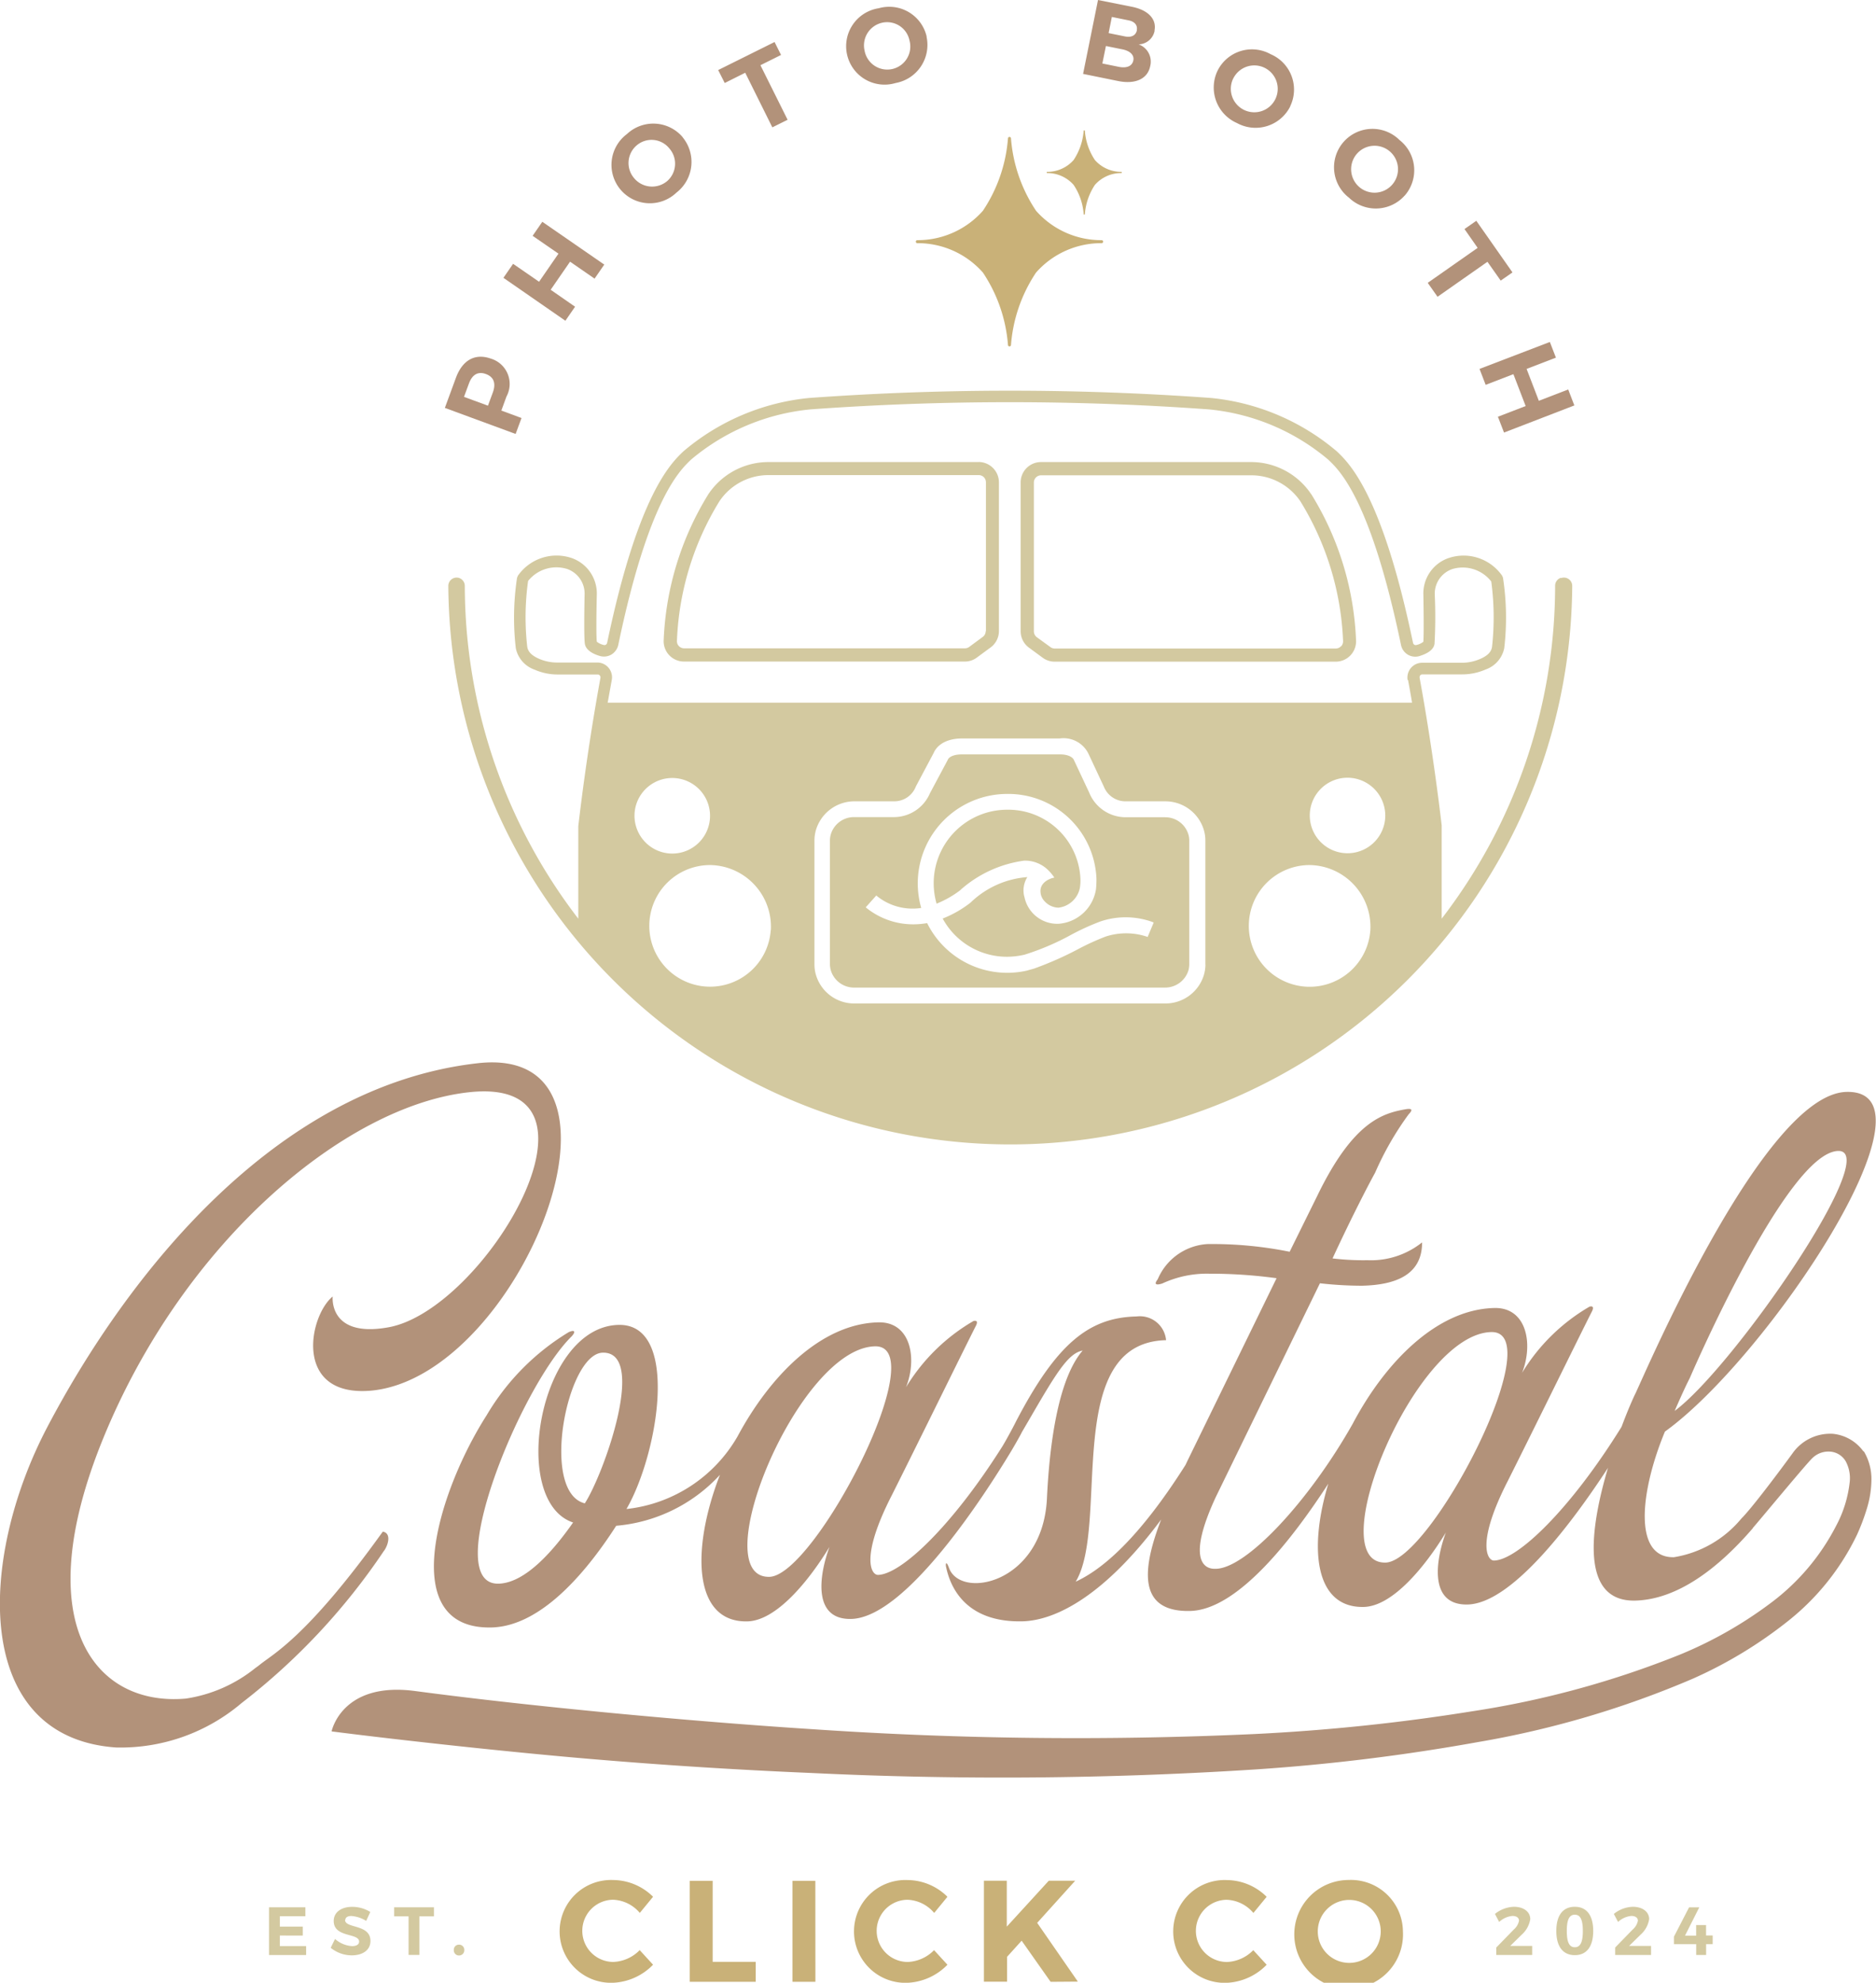
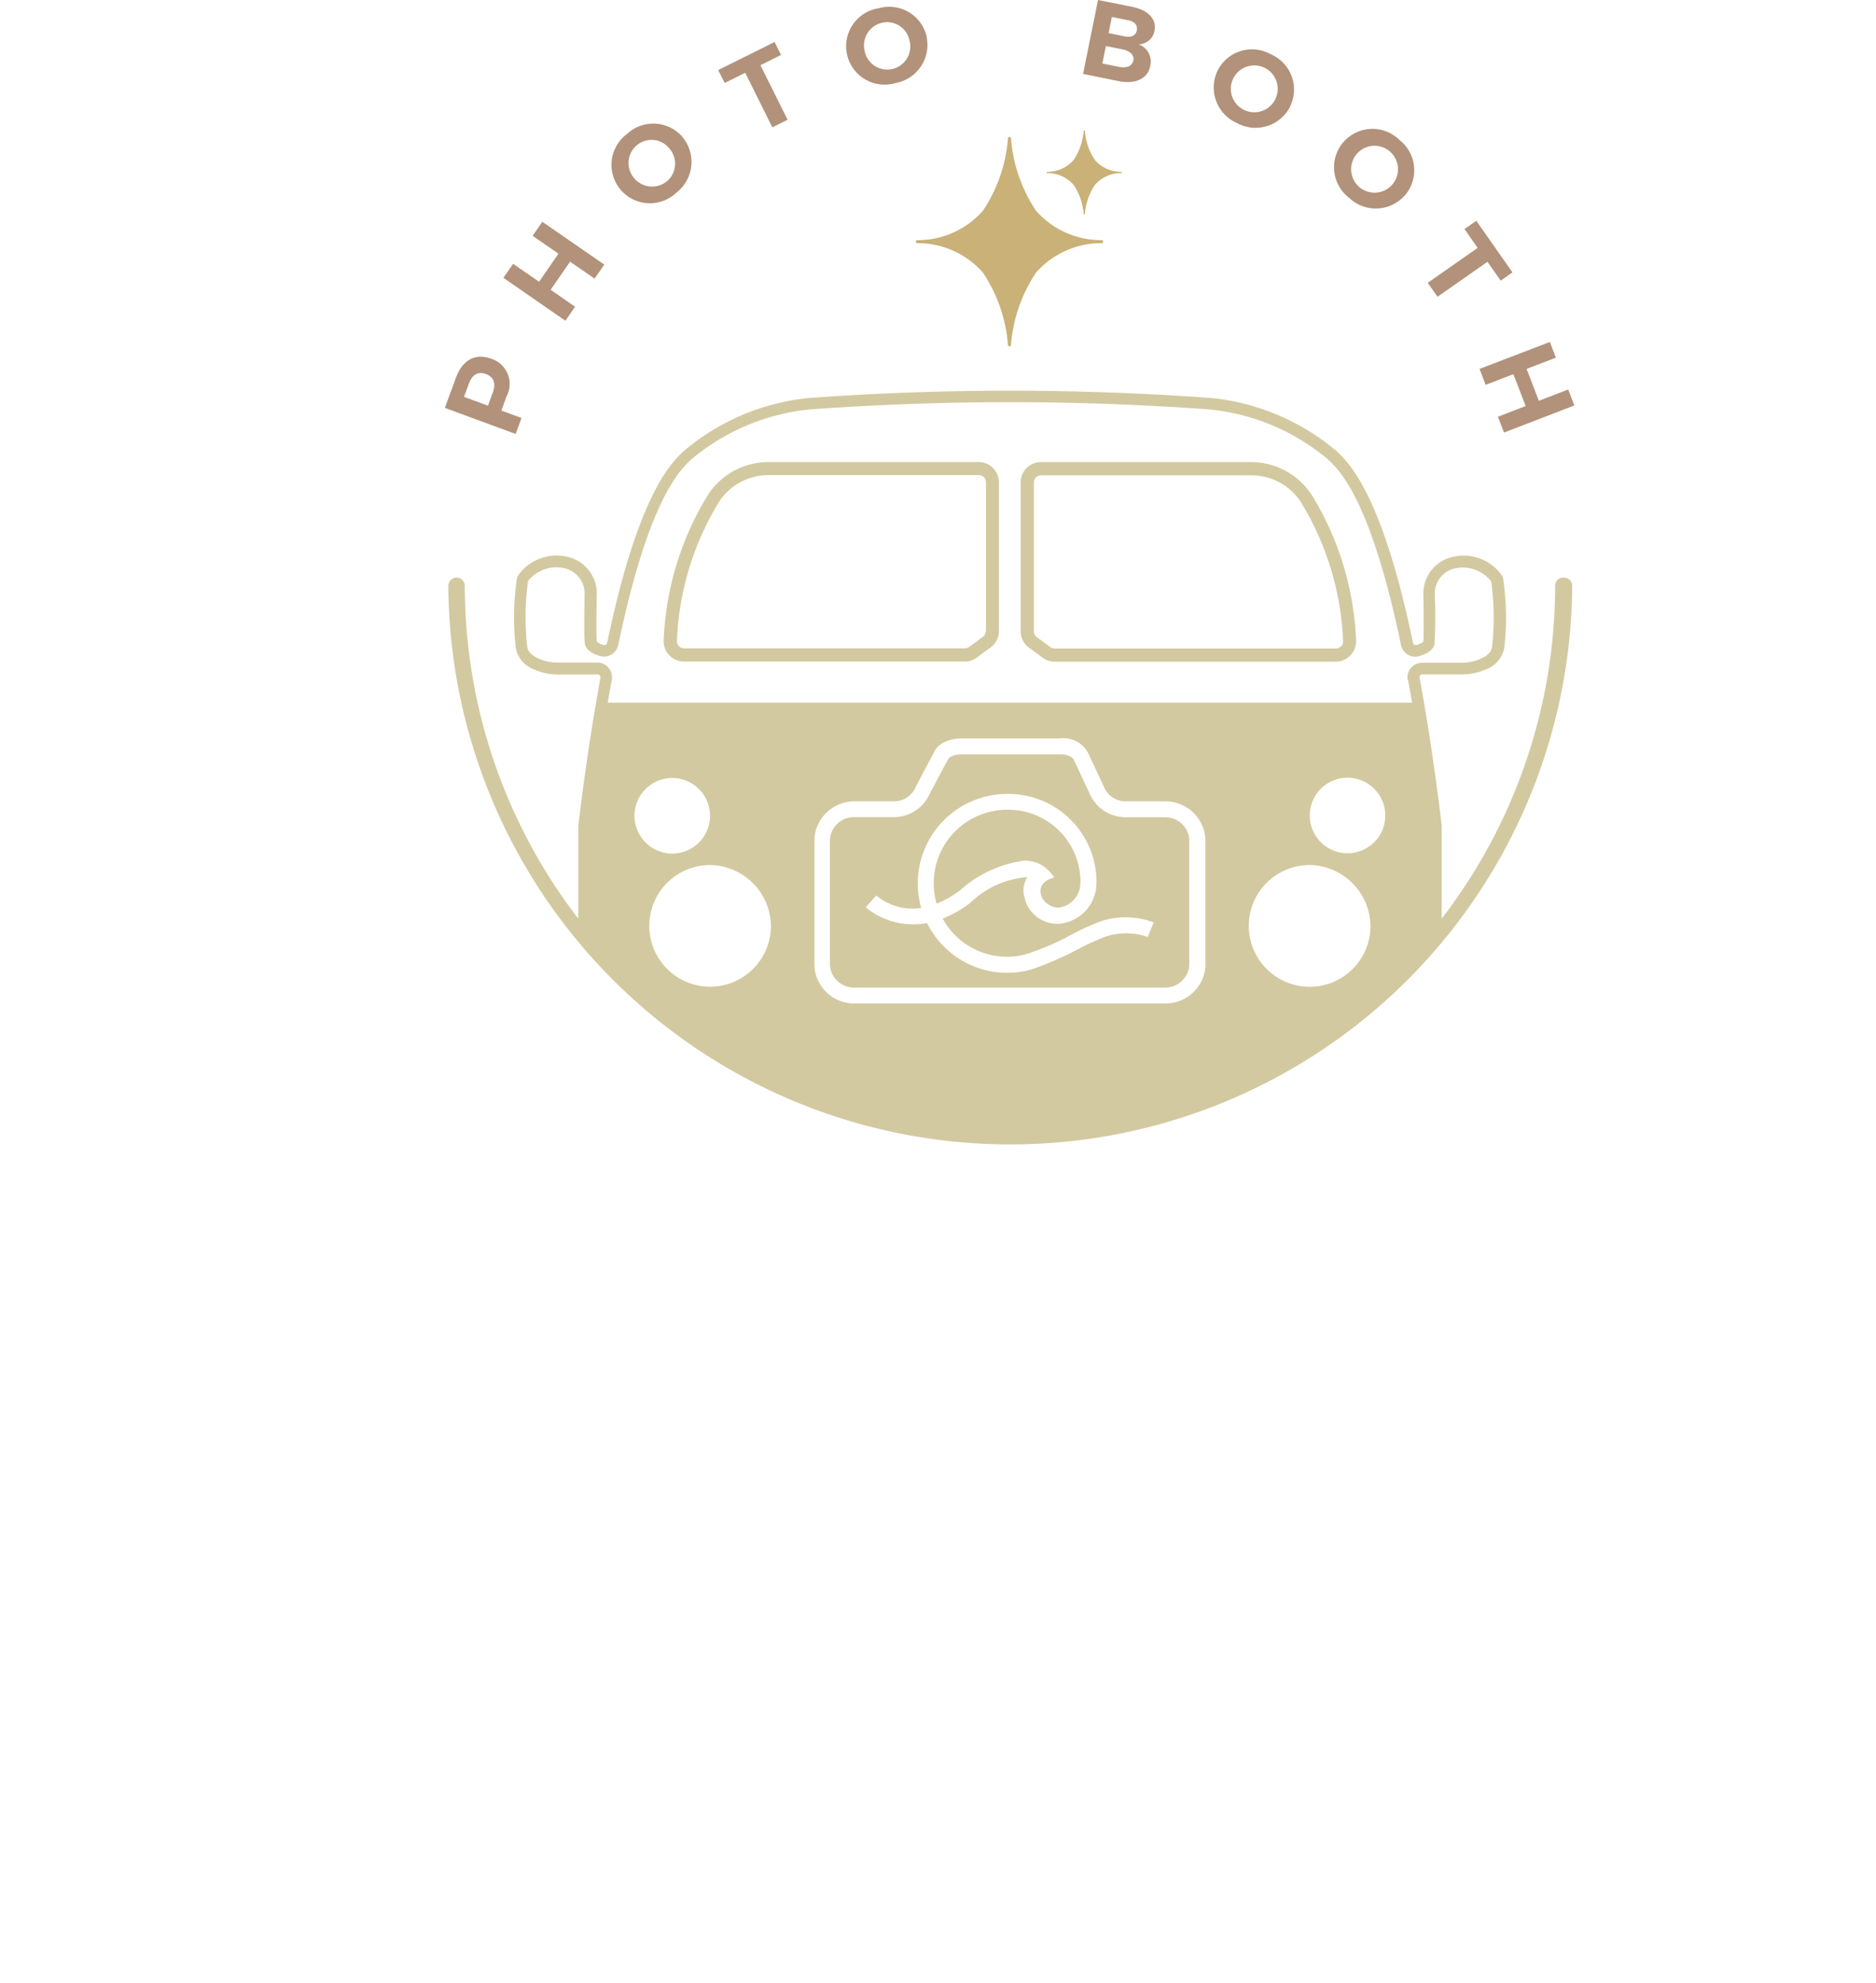
<svg xmlns="http://www.w3.org/2000/svg" width="83.03" height="87.735" viewBox="0 0 83.03 87.735">
  <g id="Group_47208" data-name="Group 47208" transform="translate(-225.67 -10.787)">
    <g id="Layer_1" data-name="Layer 1" transform="translate(225.665 10.787)">
      <g id="Group_47207" data-name="Group 47207" transform="translate(0.005)">
-         <path id="Path_41972" data-name="Path 41972" d="M24.628,172.836h1.164v.395H24.15V171.12h1.608v.395H24.628v.459h1.016v.395H24.628v.468Zm2.9-1.159c0-.113.108-.173.266-.173a1.461,1.461,0,0,1,.656.217l.182-.395a1.521,1.521,0,0,0-.8-.227c-.488,0-.819.242-.819.626,0,.75,1.124.518,1.124.912,0,.128-.118.2-.316.2a1.259,1.259,0,0,1-.75-.316l-.192.39a1.483,1.483,0,0,0,.932.335c.468,0,.828-.222.828-.636,0-.759-1.124-.542-1.124-.932m2.17-.158h.641v1.706h.478v-1.706h.646v-.4H29.688v.4Zm2.875,1.253a.224.224,0,0,0-.232.237.228.228,0,0,0,.232.242.231.231,0,0,0,.232-.242.227.227,0,0,0-.232-.237m47.011-.424a1.159,1.159,0,0,0,.4-.705c0-.33-.3-.547-.72-.547a1.4,1.4,0,0,0-.843.316l.187.355a.993.993,0,0,1,.587-.266c.178,0,.291.079.291.212a.685.685,0,0,1-.227.385l-.779.8v.33h1.588v-.4h-.971l.493-.483Zm3.186-.182c0,.69-.291,1.07-.814,1.07s-.819-.38-.819-1.07.291-1.07.819-1.07.814.385.814,1.07m-.459,0c0-.5-.113-.72-.355-.72s-.355.217-.355.72.113.72.355.72.355-.222.355-.72m2.535.182a1.159,1.159,0,0,0,.4-.705c0-.33-.3-.547-.72-.547a1.386,1.386,0,0,0-.843.316l.187.355a.993.993,0,0,1,.587-.266c.178,0,.291.079.291.212a.685.685,0,0,1-.227.385l-.779.8v.33h1.588v-.4h-.971l.493-.483Zm2.919.025v-.468h-.439v.468h-.493l.631-1.253H87l-.671,1.3v.33h.986v.478h.439v-.478h.291v-.385h-.286Z" transform="translate(-12.243 -86.723)" fill="#d3c9a0" />
-         <path id="Path_41973" data-name="Path 41973" d="M52.6,169.558a1.376,1.376,0,0,0,0,2.752,1.72,1.72,0,0,0,1.164-.523l.592.646a2.624,2.624,0,0,1-1.8.8,2.275,2.275,0,1,1,.039-4.547,2.532,2.532,0,0,1,1.761.74l-.587.715a1.626,1.626,0,0,0-1.164-.582m4.389-.843v3.59H58.9v.883H55.98v-4.468h1.011Zm4.547,4.473H60.527v-4.468h1.011Zm4.088-3.63a1.376,1.376,0,0,0,0,2.752,1.72,1.72,0,0,0,1.164-.523l.592.646a2.624,2.624,0,0,1-1.8.8,2.275,2.275,0,1,1,.039-4.547,2.532,2.532,0,0,1,1.761.74l-.587.715a1.618,1.618,0,0,0-1.164-.582m6.317,3.63-1.282-1.82-.646.715v1.1H69v-4.468h1.011v2.032l1.859-2.032h1.169l-1.682,1.864,1.8,2.6Zm7.806-3.63a1.376,1.376,0,0,0,0,2.752,1.72,1.72,0,0,0,1.164-.523l.592.646a2.624,2.624,0,0,1-1.8.8,2.275,2.275,0,1,1,.039-4.547,2.532,2.532,0,0,1,1.761.74l-.587.715a1.618,1.618,0,0,0-1.164-.582m7.782,1.391a2.406,2.406,0,1,1-2.4-2.268,2.3,2.3,0,0,1,2.4,2.268m-3.768,0a1.392,1.392,0,0,0,1.381,1.4,1.393,1.393,0,1,0-1.381-1.4" transform="translate(-25.452 -85.496)" fill="#c9b178" />
-         <path id="Path_41974" data-name="Path 41974" d="M17,116.937a28.656,28.656,0,0,1-6.3,6.736h0a8.27,8.27,0,0,1-5.553,1.968c-6.366-.439-6.13-8.314-3.043-14.188,3.467-6.593,10.026-15.075,19.05-16.091,7.718-.868,1.879,13.877-4.724,14.489-3.442.3-2.771-3.289-1.7-4.167,0,0-.2,1.844,2.456,1.366,4.28-.75,10.43-11.175,3.551-10.4-5.444.611-12.595,6.569-16.17,15.327-3.344,8.2-.34,11.855,3.664,11.5A6.4,6.4,0,0,0,11.3,122.13c.074-.054.143-.1.217-.163.611-.488,2.116-1.258,5.43-5.878.37.064.261.547.064.838m65.48-4.4a2.384,2.384,0,0,1,.34,1.327,4.456,4.456,0,0,1-.207,1.238,9.241,9.241,0,0,1-.429,1.134,10.885,10.885,0,0,1-3.043,3.812,19.407,19.407,0,0,1-4.236,2.564,42.061,42.061,0,0,1-9.5,2.8,88.919,88.919,0,0,1-9.809,1.208,175.348,175.348,0,0,1-19.716.158q-4.919-.207-9.828-.626c-3.27-.276-8.1-.794-11.382-1.213,0,0,.444-2.224,3.708-1.785,5.306.705,12.264,1.346,17.625,1.691a172.4,172.4,0,0,0,19.484.212,87.668,87.668,0,0,0,9.651-1.006,41.243,41.243,0,0,0,9.222-2.515A18.214,18.214,0,0,0,78.4,119.23a9.908,9.908,0,0,0,2.86-3.378,5.335,5.335,0,0,0,.616-2,1.58,1.58,0,0,0-.178-.868.87.87,0,0,0-.631-.429,1.016,1.016,0,0,0-.843.276c-.227.2-2.338,2.752-2.643,3.1v.01c-1.514,1.756-3.319,3.151-5.2,3.2-2.461.059-2-3.21-1.208-5.873-1.548,2.372-4.236,6-6.214,6.046-1.7.039-1.435-1.9-.962-3.186-.932,1.529-2.362,3.265-3.634,3.294-2.15.049-2.446-2.55-1.568-5.454-1.529,2.352-3.98,5.587-6.12,5.632-2.392.054-2.081-1.968-1.277-4.049-2.446,3.3-4.616,4.468-6.14,4.507-2.55.059-3.2-1.563-3.373-2.372-.044-.153-.01-.35.118,0,.5,1.42,4.113.715,4.335-3,.128-2.786.567-5.425,1.583-6.608-.651.118-1.188,1.026-2.421,3.151-.089.153-.182.311-.276.473-.025.064-.281.518-.464.824-1.139,1.889-4.65,7.368-7.082,7.427-1.7.039-1.435-1.9-.962-3.186-.932,1.529-2.357,3.265-3.634,3.294-2.407.054-2.49-3.2-1.213-6.485a7.041,7.041,0,0,1-4.591,2.254c-1.11,1.726-3.181,4.443-5.518,4.5-4.231.1-2.4-5.977-.217-9.389a10.55,10.55,0,0,1,3.634-3.679c.276-.123.316-.01.123.192-2.283,2.259-5.839,11-3.23,10.938,1.228-.03,2.5-1.563,3.3-2.707-2.831-.937-1.509-8.665,2.012-8.743,2.732-.064,1.756,5.72.35,8.147a6.474,6.474,0,0,0,4.917-3.215c1.435-2.673,3.694-4.986,6.228-5.045,1.43-.035,1.736,1.583,1.228,2.87a8.463,8.463,0,0,1,2.984-2.929c.153-.039.192.035.118.192-.478.937-2.51,5.084-3.728,7.511-1.405,2.737-.922,3.541-.611,3.531,1.021-.025,3.274-2.16,5.494-5.676.153-.242.542-.967.611-1.115,1.815-3.482,3.255-4.6,5.341-4.645a1.162,1.162,0,0,1,1.3,1.05c-4.636.108-2.476,8.176-4,10.686,1.746-.8,3.457-2.949,4.862-5.168.025-.054.054-.113.079-.168l3.95-8.092a21.706,21.706,0,0,0-2.984-.2,4.7,4.7,0,0,0-2.076.434c-.266.084-.385.049-.2-.187a2.554,2.554,0,0,1,2.2-1.558,17.316,17.316,0,0,1,3.639.34l1.218-2.466c1.588-3.284,2.89-3.664,3.93-3.842.271-.044.311.03.118.227a13.488,13.488,0,0,0-1.484,2.584c-.261.468-1.036,1.958-1.884,3.792a11.467,11.467,0,0,0,1.548.079,3.618,3.618,0,0,0,2.416-.789c0,1.43-1.154,1.884-2.663,1.918a16.692,16.692,0,0,1-1.859-.108l-4.611,9.463c-1.287,2.776-.508,3.181-.039,3.171,1.336.044,4.142-2.949,6.1-6.416,1.43-2.707,3.713-5.065,6.268-5.124,1.43-.035,1.736,1.583,1.228,2.87a8.463,8.463,0,0,1,2.984-2.929c.153-.044.192.035.118.192-.478.937-2.51,5.084-3.728,7.511-1.405,2.737-.922,3.541-.612,3.531,1.041-.025,3.373-2.259,5.642-5.918.276-.74.518-1.282.607-1.46.4-.819,5.681-13.275,9.35-13.359,4.4-.1-3.477,11.752-8.038,15.031-1.1,2.653-1.415,5.6.4,5.558a4.878,4.878,0,0,0,2.959-1.682c.01-.01.02-.015.025-.03.454-.444,1.741-2.165,2.264-2.885a2.04,2.04,0,0,1,1.785-.863,1.892,1.892,0,0,1,1.356.784m-8.354-1.8c2.584-1.913,9.242-11.545,7.234-11.5-2.278.054-6.569,10.05-6.569,10.05-.222.434-.444.937-.666,1.445m-47.445-2.569c-1.583.035-2.786,6.174-.794,6.667.843-1.3,2.771-6.712.794-6.667m12.048-.281c-3.4.079-7.57,10.267-4.67,10.2,2.007-.049,7.3-10.257,4.67-10.2m27.276-.631c-3.4.079-7.57,10.267-4.675,10.2,2.007-.049,7.3-10.257,4.675-10.2" transform="translate(-0.005 -48.316)" fill="#b2927a" />
        <g id="Group_47206" data-name="Group 47206" transform="translate(19.689)">
          <path id="Path_41975" data-name="Path 41975" d="M90.431,16.555a.067.067,0,0,1,0,.133,3.844,3.844,0,0,0-2.91,1.3,6.678,6.678,0,0,0-1.11,3.21.067.067,0,0,1-.133,0,6.679,6.679,0,0,0-1.11-3.21,3.844,3.844,0,0,0-2.91-1.3.067.067,0,0,1,0-.133,3.854,3.854,0,0,0,2.91-1.3,6.679,6.679,0,0,0,1.11-3.21.067.067,0,0,1,.133,0,6.678,6.678,0,0,0,1.11,3.21,3.844,3.844,0,0,0,2.91,1.3m-.306-3.546a2.689,2.689,0,0,1-.444-1.292c0-.03-.049-.03-.054,0a2.689,2.689,0,0,1-.444,1.292,1.547,1.547,0,0,1-1.169.523c-.03,0-.03.049,0,.054a1.547,1.547,0,0,1,1.169.523,2.638,2.638,0,0,1,.444,1.292c0,.03.049.03.054,0a2.707,2.707,0,0,1,.444-1.292,1.547,1.547,0,0,1,1.169-.523c.03,0,.03-.049,0-.054a1.547,1.547,0,0,1-1.169-.523" transform="translate(-61.355 -5.928)" fill="#c9b178" />
          <path id="Path_41976" data-name="Path 41976" d="M41.967,15.869a1.17,1.17,0,0,1,.69,1.677l-.227.621.893.33-.261.705L39.93,18.049l.488-1.327c.291-.794.853-1.1,1.548-.853m-.222.681c-.35-.128-.607.03-.75.424l-.217.587,1.06.39.217-.587c.143-.395.049-.685-.311-.814m1.213-4.872,1.144.789.858-1.243-1.144-.789.429-.621,2.742,1.894-.429.621-1.085-.75-.858,1.243,1.08.75-.429.621-2.742-1.9.429-.621Zm7.491-5.612a1.715,1.715,0,0,1-.266,2.456,1.7,1.7,0,1,1-2.194-2.589,1.706,1.706,0,0,1,2.461.128m-2.14,1.825a1.036,1.036,0,0,0,1.46.128,1.022,1.022,0,0,0,.094-1.45,1.009,1.009,0,0,0-1.44-.133,1.026,1.026,0,0,0-.113,1.455m6.214-6.026.286.572-.912.454L55.1,5.3l-.676.335-1.2-2.416-.907.454L52.027,3.1l2.5-1.243Zm6.726-.237a1.713,1.713,0,0,1-1.371,2.051A1.7,1.7,0,1,1,59.133.365a1.7,1.7,0,0,1,2.121,1.253m-2.747.626a1.02,1.02,0,1,0,1.987-.454,1.011,1.011,0,0,0-1.213-.784,1.028,1.028,0,0,0-.774,1.238m12.837-.888a.739.739,0,0,1-.71.607.81.81,0,0,1,.513.967c-.113.562-.661.809-1.415.656L68.177,3.27,68.838,0l1.5.3c.72.143,1.1.547,1,1.05m-.937,1.327c.049-.237-.138-.424-.483-.493l-.73-.148-.158.774.73.148c.345.069.592-.03.641-.286m.153-1.336c.044-.222-.1-.39-.38-.439L69.45.75l-.143.715.73.148c.281.054.473-.044.523-.276M77.345,4.71a1.716,1.716,0,0,1-2.357.735,1.717,1.717,0,0,1-.858-2.318A1.7,1.7,0,0,1,76.482,2.4,1.7,1.7,0,0,1,77.34,4.71M74.825,3.467a1.038,1.038,0,0,0,.464,1.391,1.037,1.037,0,1,0-.464-1.386M82.414,8.65a1.712,1.712,0,0,1-2.466.1,1.7,1.7,0,1,1,2.234-2.554,1.7,1.7,0,0,1,.237,2.451M80.3,6.8a1.041,1.041,0,0,0,.089,1.465A1.038,1.038,0,1,0,80.3,6.8m6.884,5.252-.523.365-.587-.833-2.209,1.548-.434-.616,2.209-1.548-.582-.833.523-.365,1.6,2.283Zm1.923,3.773-1.3.5.542,1.41,1.3-.5.271.705-3.112,1.2-.271-.7,1.228-.473-.542-1.41-1.228.473-.271-.705,3.112-1.193.271.7Z" transform="translate(-39.93)" fill="#b2927a" />
          <path id="Path_41977" data-name="Path 41977" d="M78.429,39.635a3.2,3.2,0,0,0-2.658-1.42h-9.3a.9.9,0,0,0-.9.9V45.7a.9.9,0,0,0,.365.725l.611.449a.893.893,0,0,0,.533.173H79.514a.9.9,0,0,0,.9-.967,13.271,13.271,0,0,0-1.978-6.44m1.312,6.726a.313.313,0,0,1-.237.1H67.082a.314.314,0,0,1-.187-.059l-.611-.444a.327.327,0,0,1-.128-.256V39.122a.32.32,0,0,1,.321-.321h9.3a2.623,2.623,0,0,1,2.18,1.159,12.754,12.754,0,0,1,1.884,6.164.325.325,0,0,1-.084.242M63.714,38.215h-9.3a3.194,3.194,0,0,0-2.663,1.42,13.29,13.29,0,0,0-1.978,6.44.9.9,0,0,0,.9.967H63.1a.878.878,0,0,0,.528-.173l.611-.449a.9.9,0,0,0,.37-.725V39.112a.9.9,0,0,0-.9-.9m.316,7.481a.32.32,0,0,1-.128.256l-.607.449a.314.314,0,0,1-.187.059H50.68a.323.323,0,0,1-.237-.1.317.317,0,0,1-.084-.242,12.709,12.709,0,0,1,1.879-6.164,2.61,2.61,0,0,1,2.18-1.159h9.3a.316.316,0,0,1,.316.321V45.7Zm-1.1,11.446a4.446,4.446,0,0,1-1.075.616,3.333,3.333,0,0,1-.128-.907,3.256,3.256,0,0,1,3.25-3.25,3.2,3.2,0,0,1,3.245,3.067,1.993,1.993,0,0,1-.025.395,1.1,1.1,0,0,1-.947.873.861.861,0,0,1-.621-.291.65.65,0,0,1-.173-.508c.049-.395.528-.513.528-.513l.084-.02-.049-.069a2.108,2.108,0,0,0-.3-.33,1.46,1.46,0,0,0-.986-.35,5.307,5.307,0,0,0-2.811,1.287m26.556-13.8a.367.367,0,0,0-.247.355,24.168,24.168,0,0,1-5.02,14.725V54.291c-.148-1.248-.385-3.067-.755-5.267h0l-.074-.434c-.049-.281-.1-.562-.148-.828a.153.153,0,0,1,.025-.108.132.132,0,0,1,.1-.044h1.756a2.571,2.571,0,0,0,1.041-.217,1.264,1.264,0,0,0,.824-.947,11.671,11.671,0,0,0-.054-3.1.482.482,0,0,0-.044-.108,2.081,2.081,0,0,0-2.288-.8l-.094.03a1.656,1.656,0,0,0-1.1,1.622c.025,1.43.01,1.923,0,2.076a.762.762,0,0,1-.306.143A.108.108,0,0,1,83,46.3a.133.133,0,0,1-.064-.089c-1.366-6.564-2.821-7.945-3.368-8.467A10.145,10.145,0,0,0,74,35.379a123.142,123.142,0,0,0-17.793,0,10.108,10.108,0,0,0-5.563,2.362c-.547.523-2,1.9-3.373,8.467a.137.137,0,0,1-.059.089.123.123,0,0,1-.1.01.762.762,0,0,1-.3-.143c-.025-.217-.025-1,0-2.076a1.662,1.662,0,0,0-1.1-1.622c-.03-.01-.059-.02-.094-.03a2.088,2.088,0,0,0-2.293.8.713.713,0,0,0-.044.108,11.735,11.735,0,0,0-.054,3.107,1.274,1.274,0,0,0,.824.947,2.537,2.537,0,0,0,1.041.217h1.756a.111.111,0,0,1,.1.049.12.12,0,0,1,.025.1q-.074.407-.148.828l-.074.434h0c-.375,2.219-.612,4.054-.759,5.3v4.093A24.2,24.2,0,0,1,40.97,43.7a.374.374,0,0,0-.247-.355.368.368,0,0,0-.483.35,24.872,24.872,0,0,0,49.743,0,.368.368,0,0,0-.483-.35M48.49,53.68a1.672,1.672,0,1,1,1.662,1.859A1.676,1.676,0,0,1,48.49,53.68m6.021,5.242a2.691,2.691,0,1,1-2.683-2.875,2.732,2.732,0,0,1,2.688,2.875m19.233,1.514a1.674,1.674,0,0,1-.069.478,1.777,1.777,0,0,1-1.706,1.258H58.22A1.765,1.765,0,0,1,56.509,60.9a1.634,1.634,0,0,1-.064-.459V54.962a1.66,1.66,0,0,1,.064-.459,1.78,1.78,0,0,1,1.711-1.277h1.751a1.02,1.02,0,0,0,.952-.631l.015-.035.789-1.484c.059-.143.335-.631,1.262-.631H67.3a1.227,1.227,0,0,1,1.272.676l.681,1.455a1.031,1.031,0,0,0,.962.651h1.751a1.777,1.777,0,0,1,1.711,1.262,1.615,1.615,0,0,1,.069.473v5.479Zm7.3-1.514a2.693,2.693,0,1,1-2.688-2.875,2.732,2.732,0,0,1,2.688,2.875m.651-4.892a1.671,1.671,0,1,1-1.83-1.839,1.675,1.675,0,0,1,1.83,1.839m1.016-6.174c.049.266.1.542.148.824l.03.182H47.292l.035-.182c.049-.281.1-.557.148-.824a.654.654,0,0,0-.444-.74.63.63,0,0,0-.212-.03H45.078a2.023,2.023,0,0,1-.828-.168c-.33-.148-.488-.316-.518-.542a11.569,11.569,0,0,1,.039-2.9,1.6,1.6,0,0,1,1.687-.542.244.244,0,0,1,.064.02,1.154,1.154,0,0,1,.75,1.115c-.015.69-.03,1.889.01,2.18.049.35.508.5.651.542a.655.655,0,0,0,.518-.054.672.672,0,0,0,.311-.429c1.336-6.406,2.707-7.708,3.22-8.2a9.627,9.627,0,0,1,5.286-2.224,122.3,122.3,0,0,1,17.63,0,9.609,9.609,0,0,1,5.287,2.224c.518.488,1.884,1.8,3.22,8.2a.643.643,0,0,0,.828.488c.148-.049.607-.192.656-.542a21.515,21.515,0,0,0,.01-2.18,1.152,1.152,0,0,1,.75-1.115.458.458,0,0,1,.064-.02A1.6,1.6,0,0,1,86.4,43.5h0a11.929,11.929,0,0,1,.035,2.885c-.03.227-.192.395-.518.538a2.027,2.027,0,0,1-.828.173H83.336a.651.651,0,0,0-.636.769M71.969,53.931H70.218a1.74,1.74,0,0,1-1.613-1.09l-.685-1.46s-.1-.242-.661-.232H62.984c-.508,0-.616.2-.621.207l-.035.069-.774,1.45a1.735,1.735,0,0,1-1.6,1.05H58.205a1.068,1.068,0,0,0-1.036.764,1.024,1.024,0,0,0-.039.266v5.479a1.061,1.061,0,0,0,.039.271,1.073,1.073,0,0,0,1.036.764H71.959a1.079,1.079,0,0,0,1.036-.755,1.01,1.01,0,0,0,.039-.276V54.962a.948.948,0,0,0-.039-.271,1.068,1.068,0,0,0-1.036-.759m-.759,5.3-.054-.02a2.923,2.923,0,0,0-1.815,0,10.869,10.869,0,0,0-1.2.547,14.839,14.839,0,0,1-1.894.843h0l-.054.02c-.074.025-.153.044-.227.064l-.1.03h0a3.957,3.957,0,0,1-4.424-2.1,3.648,3.648,0,0,1-.607.054,3.305,3.305,0,0,1-2.066-.715l-.044-.039.468-.523.044.039a2.509,2.509,0,0,0,1.943.513,4,4,0,0,1-.153-1.085A3.961,3.961,0,0,1,64.976,52.9a3.905,3.905,0,0,1,3.95,3.758,4.339,4.339,0,0,1-.02.454,1.811,1.811,0,0,1-1.657,1.534,1.484,1.484,0,0,1-1.509-1.179l-.015-.054h0a1.1,1.1,0,0,1,.143-.833,4.048,4.048,0,0,0-2.515,1.129,4.907,4.907,0,0,1-1.233.705,3.239,3.239,0,0,0,2.85,1.691,3.471,3.471,0,0,0,.779-.094,11.208,11.208,0,0,0,2.056-.878,10.685,10.685,0,0,1,1.3-.592,3.493,3.493,0,0,1,2.3.025l.054.025-.271.646Z" transform="translate(-40.087 -17.769)" fill="#d3c9a0" />
        </g>
      </g>
    </g>
  </g>
</svg>